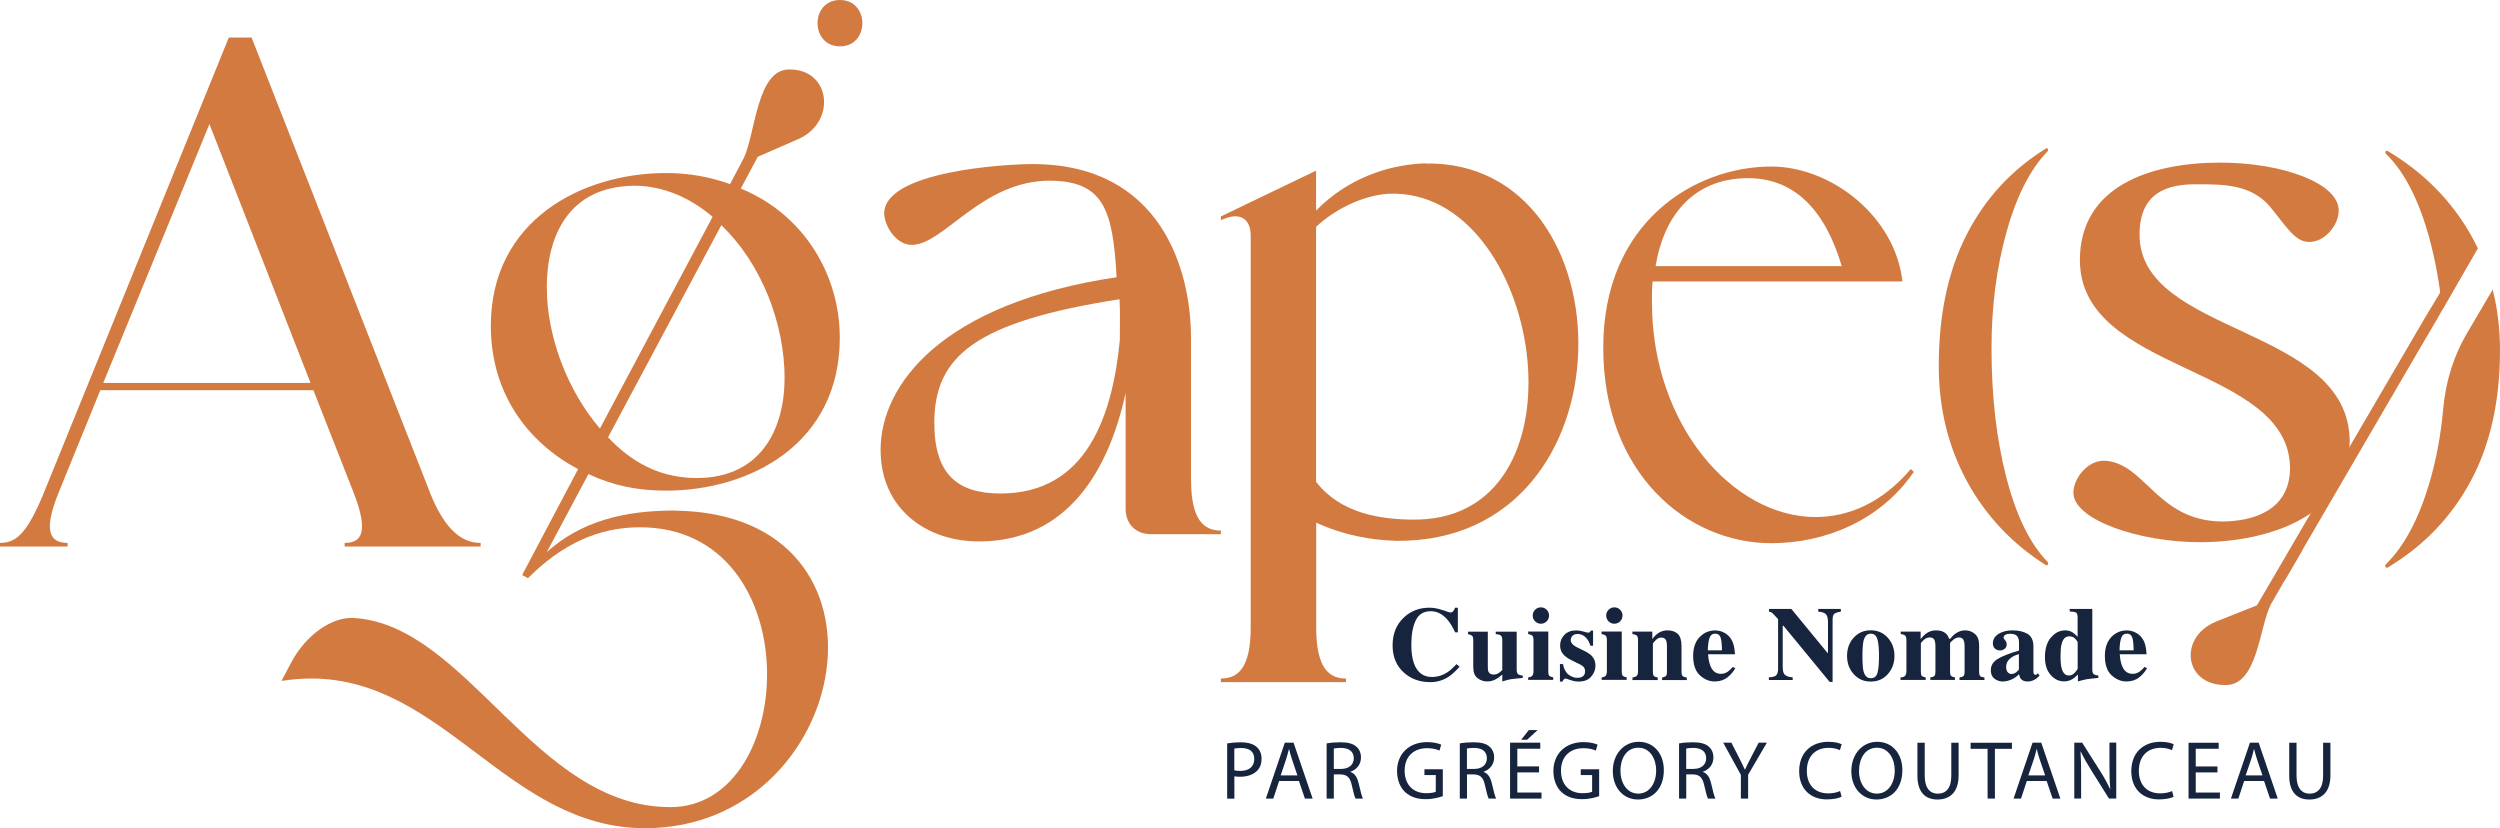
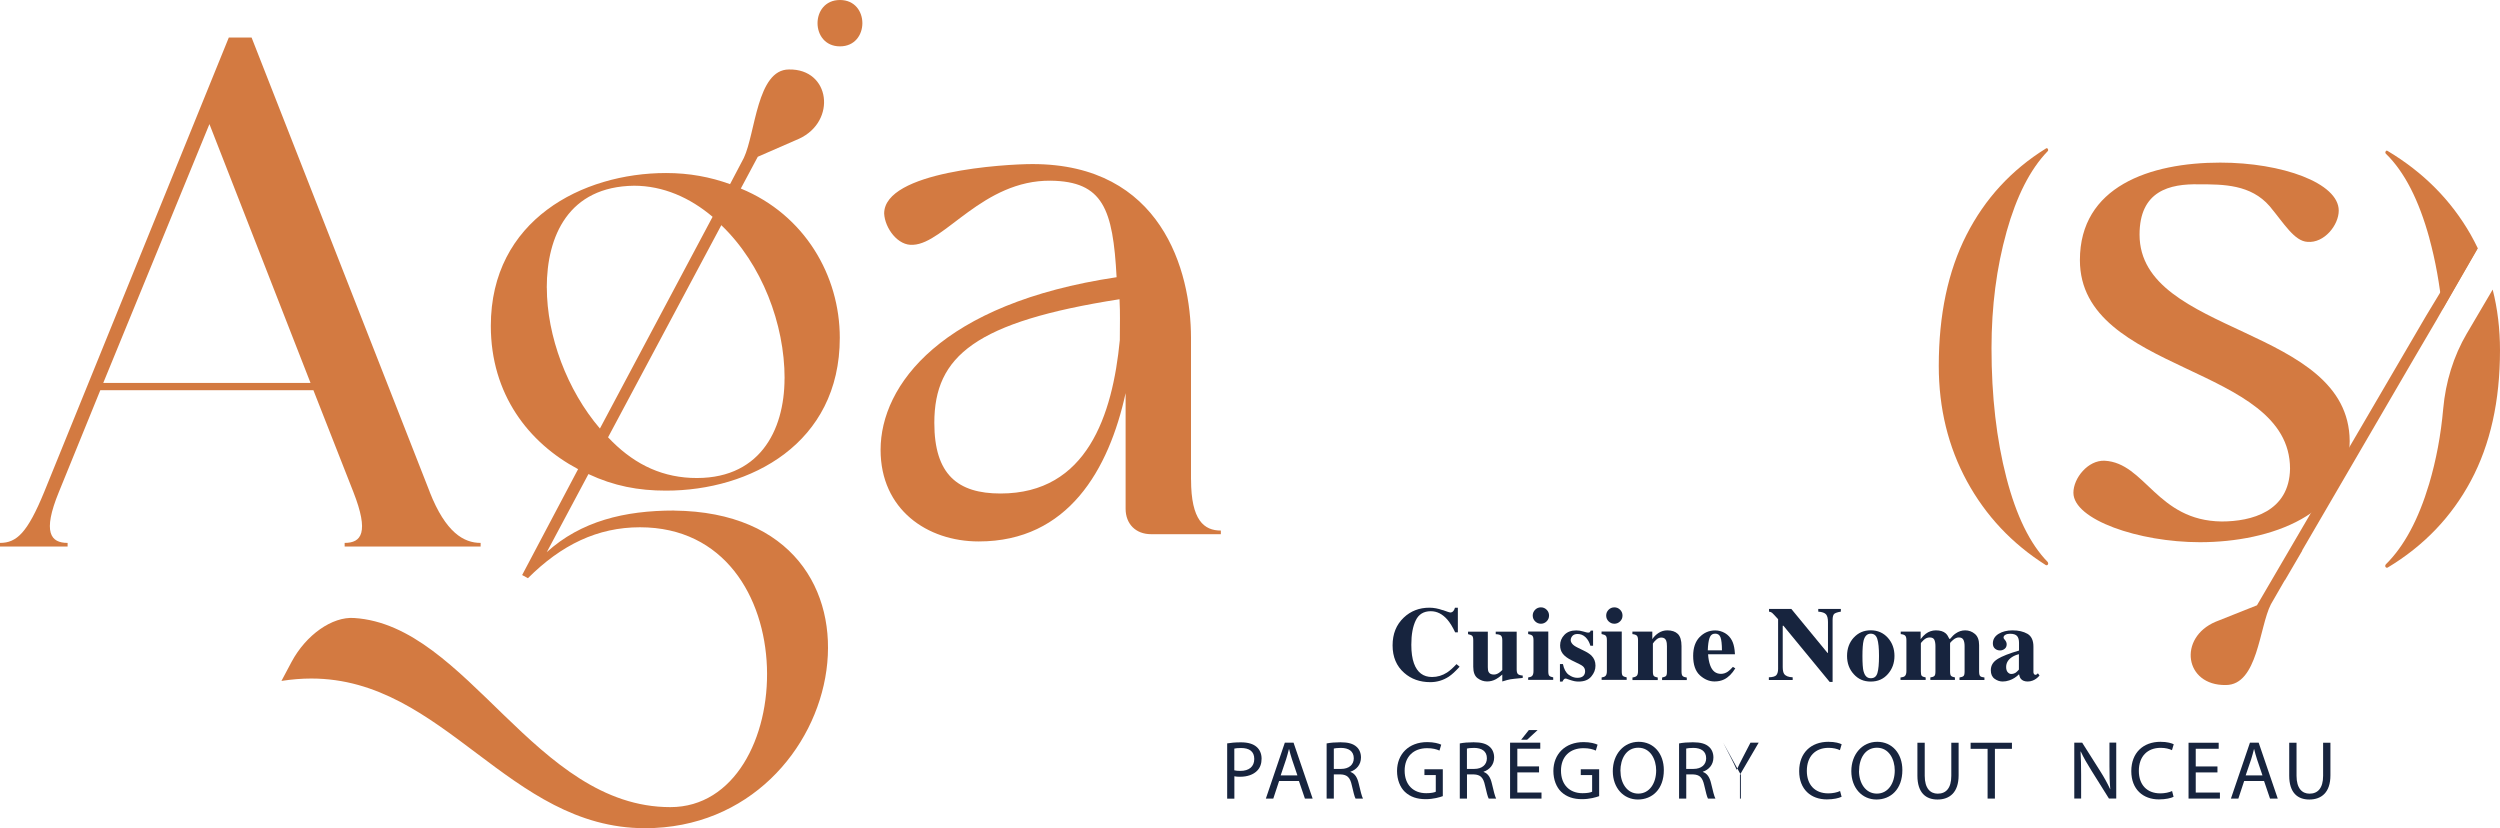
<svg xmlns="http://www.w3.org/2000/svg" id="b" data-name="Calque 2" viewBox="0 0 427.1 141.48">
  <g id="c" data-name="Logo fond Blanc">
    <g id="d" data-name="Cuisine Nomade">
      <path d="M246.47,104.22c.77.28,1.19.42,1.28.42.23,0,.41-.09.55-.26.14-.18.22-.36.26-.55h.5v4.2h-.46c-.43-.91-.87-1.63-1.32-2.16-.84-.97-1.79-1.45-2.85-1.45-1.2,0-2.06.52-2.56,1.56-.51,1.04-.76,2.43-.76,4.18,0,1.29.15,2.34.45,3.17.56,1.55,1.59,2.33,3.09,2.33.92,0,1.78-.26,2.57-.77.46-.3.99-.77,1.61-1.43l.53.44c-.7.78-1.32,1.35-1.85,1.7-.95.62-2,.94-3.16.94-1.77,0-3.26-.53-4.45-1.58-1.33-1.16-1.99-2.73-1.99-4.7s.63-3.53,1.9-4.74c1.19-1.13,2.65-1.7,4.38-1.7.75,0,1.5.14,2.27.42" style="fill: #17243e; stroke-width: 0px;" />
      <path d="M254.18,107.9v6.09c0,.36.04.63.13.8.15.3.45.45.9.45.29,0,.57-.09.84-.27.16-.1.36-.27.6-.5v-5.09c0-.38-.07-.64-.22-.79-.15-.15-.45-.23-.9-.25v-.43h3.58v6.47c0,.37.07.63.21.77.14.14.41.23.82.26v.41c-1.11.11-1.81.18-2.1.23-.29.05-.75.17-1.39.37v-1.18c-.42.37-.78.63-1.06.78-.49.27-1,.4-1.53.4-.58,0-1.12-.18-1.62-.55-.5-.37-.75-1.02-.75-1.96v-4.53c0-.38-.06-.63-.18-.75-.12-.12-.36-.21-.71-.29v-.43h3.38Z" style="fill: #17243e; stroke-width: 0px;" />
      <path d="M261.07,115.74c.32-.05.53-.13.65-.24.18-.16.26-.44.26-.85v-5.28c0-.37-.06-.61-.18-.75-.12-.13-.36-.23-.73-.3v-.43h3.44v6.82c0,.39.06.64.18.75.12.11.34.2.66.26v.43h-4.28v-.43ZM262.26,104.17c.27-.27.6-.41.99-.41s.71.14.98.41c.27.27.41.6.41.99s-.14.72-.41.99c-.27.27-.6.41-.98.41s-.71-.14-.99-.41c-.27-.27-.41-.6-.41-.99s.14-.71.41-.99" style="fill: #17243e; stroke-width: 0px;" />
      <path d="M266.51,113.45h.5c.18.86.5,1.46.98,1.82.48.35.97.53,1.47.53.46,0,.8-.1,1.02-.31.22-.21.32-.48.32-.82,0-.32-.12-.6-.35-.82-.13-.12-.34-.25-.62-.39l-1.33-.65c-.7-.35-1.2-.72-1.51-1.12-.31-.4-.46-.88-.46-1.43,0-.69.24-1.29.73-1.8.49-.51,1.16-.76,2.03-.76.38,0,.78.06,1.21.19.43.13.69.19.8.19.15,0,.25-.03.31-.09.06-.06.11-.15.15-.26h.4v2.59h-.46c-.17-.61-.45-1.09-.83-1.46-.39-.37-.84-.55-1.35-.55-.4,0-.69.11-.89.33-.19.22-.29.46-.29.72,0,.21.09.42.26.63.17.22.49.44.96.67l.98.48c.61.29,1.05.58,1.33.85.47.47.7,1.04.7,1.73s-.24,1.29-.72,1.86c-.48.58-1.21.86-2.17.86-.24,0-.48-.02-.72-.07-.24-.05-.54-.14-.9-.26l-.31-.11c-.11-.04-.18-.07-.21-.07-.03,0-.06,0-.1,0-.1,0-.18.04-.26.12-.07.08-.16.21-.25.4h-.43v-2.97Z" style="fill: #17243e; stroke-width: 0px;" />
      <path d="M273.61,115.74c.32-.05.53-.13.65-.24.18-.16.26-.44.26-.85v-5.28c0-.37-.06-.61-.18-.75-.12-.13-.37-.23-.73-.3v-.43h3.45v6.82c0,.39.06.64.18.75.12.11.34.2.66.26v.43h-4.28v-.43ZM274.81,104.17c.27-.27.6-.41.99-.41s.71.14.98.41c.27.27.41.6.41.99s-.13.72-.41.99c-.27.27-.6.41-.98.41s-.71-.14-.99-.41c-.27-.27-.41-.6-.41-.99s.14-.71.41-.99" style="fill: #17243e; stroke-width: 0px;" />
      <path d="M278.89,115.74c.33-.04.57-.13.72-.27.15-.14.23-.41.23-.82v-5.28c0-.37-.06-.62-.19-.76-.13-.14-.38-.24-.77-.28v-.43h3.4v1.29c.29-.43.65-.79,1.09-1.07.44-.28.93-.43,1.47-.43.77,0,1.37.2,1.79.6.42.4.64,1.1.64,2.1v4.34c0,.4.07.66.21.78.14.12.37.2.69.24v.43h-4.22v-.43c.32-.07.54-.15.66-.26.12-.11.17-.36.17-.75v-4.35c0-.41-.04-.72-.12-.92-.14-.37-.42-.55-.83-.55-.31,0-.59.11-.85.34-.26.23-.46.45-.6.68v4.8c0,.39.06.64.17.75.12.11.34.2.66.26v.43h-4.32v-.43Z" style="fill: #17243e; stroke-width: 0px;" />
      <path d="M290.37,108.84c.73-.76,1.62-1.14,2.66-1.14.59,0,1.15.16,1.67.46.52.31.92.74,1.2,1.29.21.42.36.95.44,1.61.04.31.06.55.06.71h-4.59c.04.72.16,1.34.35,1.87.35.99.97,1.48,1.85,1.48.42,0,.82-.13,1.19-.39.23-.16.51-.42.85-.8l.41.25c-.56.91-1.2,1.55-1.93,1.9-.48.23-1.02.34-1.63.34-.88,0-1.71-.35-2.48-1.04-.77-.7-1.16-1.81-1.16-3.33,0-1.38.37-2.45,1.1-3.21M294.18,111.1c-.01-1.06-.09-1.8-.25-2.22s-.46-.63-.91-.63-.79.24-.96.73c-.17.48-.27,1.19-.3,2.12h2.42Z" style="fill: #17243e; stroke-width: 0px;" />
      <path d="M302.19,115.71c.67-.02,1.1-.15,1.29-.38.19-.24.29-.59.29-1.05v-8.5c-.55-.61-.89-.97-1.02-1.08-.13-.11-.3-.18-.53-.21v-.46h3.81l6.17,7.5h.09v-5.27c0-.61-.11-1.04-.33-1.3-.22-.26-.66-.42-1.33-.47v-.46h3.86v.46c-.56.09-.93.22-1.12.37-.19.16-.29.51-.29,1.06v10.58h-.5l-7.9-9.6h-.12v7.04c0,.55.08.94.23,1.17.24.37.73.57,1.47.6v.46h-4.07v-.46Z" style="fill: #17243e; stroke-width: 0px;" />
      <path d="M316.7,108.93c.77-.84,1.73-1.25,2.9-1.25s2.16.43,2.92,1.28c.76.85,1.13,1.89,1.13,3.1s-.37,2.23-1.12,3.09c-.75.86-1.72,1.29-2.93,1.29s-2.14-.42-2.9-1.26c-.77-.84-1.15-1.88-1.15-3.13s.39-2.3,1.15-3.13M318.38,114.7c.2.78.61,1.17,1.22,1.17s.96-.3,1.14-.89c.18-.6.27-1.57.27-2.91s-.1-2.31-.29-2.91c-.19-.6-.56-.9-1.12-.9-.61,0-1.01.39-1.22,1.17-.13.52-.2,1.4-.2,2.64s.06,2.14.19,2.64" style="fill: #17243e; stroke-width: 0px;" />
      <path d="M324.71,115.74c.33-.04.55-.11.68-.21.2-.16.3-.45.3-.88v-5.28c0-.38-.07-.63-.2-.77-.13-.14-.39-.23-.77-.27v-.43h3.4v1.29c.3-.39.59-.7.87-.91.52-.39,1.1-.59,1.74-.59.72,0,1.28.17,1.67.51.22.19.43.51.63.95h.12c.34-.42.66-.73.97-.94.49-.34,1.03-.52,1.6-.52.63,0,1.19.2,1.67.61.48.4.72,1.04.72,1.91v4.52c0,.41.07.68.2.79.13.11.37.19.71.22v.43h-4.26v-.43c.33-.05.56-.13.68-.24.13-.11.19-.37.19-.77v-4.35c0-.47-.07-.83-.21-1.09-.14-.26-.4-.39-.78-.39-.31,0-.64.14-.98.43-.34.28-.51.48-.51.59v4.8c0,.39.06.64.17.75.12.11.34.2.66.26v.43h-4.2v-.43c.32-.04.54-.12.67-.23.14-.11.2-.37.2-.78v-4.35c0-.46-.07-.81-.19-1.08-.13-.26-.39-.39-.8-.39-.37,0-.71.15-1.03.45-.32.3-.47.49-.47.57v4.8c0,.39.05.64.16.75s.33.2.66.26v.43h-4.3v-.43Z" style="fill: #17243e; stroke-width: 0px;" />
      <path d="M341.28,112.57c.78-.47,2-.95,3.65-1.43v-1.31c0-.53-.11-.92-.34-1.18-.23-.25-.62-.38-1.2-.38-.32,0-.59.06-.79.18-.21.12-.31.27-.31.45,0,.07.01.13.04.18.02.05.06.1.11.15l.1.12c.08.1.15.21.2.33.05.12.08.25.08.38,0,.34-.11.6-.34.78-.23.18-.49.28-.78.28-.35,0-.64-.1-.88-.31s-.36-.5-.36-.88c0-.69.32-1.23.97-1.64.65-.4,1.45-.6,2.39-.6,1.02,0,1.87.2,2.55.59.68.4,1.02,1.13,1.02,2.19v4.35c0,.13.03.24.1.33.07.09.14.14.22.14.07,0,.13-.01.19-.04.05-.03.14-.1.26-.22l.27.38c-.35.41-.74.7-1.17.86-.27.11-.55.16-.85.16-.53,0-.92-.16-1.17-.46-.14-.18-.24-.44-.31-.78-.5.5-1.06.85-1.68,1.05-.38.13-.75.19-1.12.19-.49,0-.95-.16-1.38-.47-.43-.31-.64-.8-.64-1.46,0-.81.39-1.45,1.17-1.92M344.41,114.88c.14-.11.31-.27.5-.49v-2.63c-.48.12-.9.3-1.26.55-.61.43-.92.97-.92,1.64,0,.39.09.69.27.89.18.2.38.3.6.3.29,0,.56-.09.82-.26" style="fill: #17243e; stroke-width: 0px;" />
-       <path d="M350.39,108.92c.68-.82,1.49-1.23,2.43-1.23.47,0,.89.12,1.26.35.23.14.51.39.86.75v-3.29c0-.45-.09-.74-.26-.84-.17-.11-.54-.18-1.09-.2v-.43h3.86v10.34c0,.37.07.63.21.77.14.14.41.23.82.26v.41c-1,.1-1.65.17-1.95.22-.29.05-.81.18-1.54.38v-1.18c-.34.35-.65.61-.93.78-.44.27-.92.4-1.44.4-.88,0-1.64-.37-2.29-1.11-.65-.74-.97-1.75-.97-3.03,0-1.42.34-2.54,1.01-3.36M354.49,114.89c.31-.34.46-.59.46-.73v-4.37c0-.15-.13-.36-.4-.65-.26-.29-.61-.43-1.05-.43-.64,0-1.07.44-1.3,1.32-.12.47-.18,1.14-.18,2.01,0,.92.06,1.62.18,2.09.22.85.63,1.27,1.25,1.27.39,0,.74-.17,1.04-.52" style="fill: #17243e; stroke-width: 0px;" />
-       <path d="M360.69,108.84c.74-.76,1.62-1.14,2.66-1.14.59,0,1.15.16,1.67.46.52.31.92.74,1.2,1.29.21.42.36.95.44,1.61.04.31.06.55.06.71h-4.58c.04.72.16,1.34.35,1.87.35.99.97,1.48,1.86,1.48.42,0,.82-.13,1.19-.39.23-.16.51-.42.85-.8l.41.25c-.55.91-1.2,1.55-1.93,1.9-.47.23-1.02.34-1.63.34-.88,0-1.71-.35-2.48-1.04-.77-.7-1.16-1.81-1.16-3.33,0-1.38.37-2.45,1.1-3.21M364.51,111.1c-.01-1.06-.09-1.8-.25-2.22-.15-.42-.46-.63-.91-.63s-.79.24-.96.73c-.17.48-.27,1.19-.29,2.12h2.42Z" style="fill: #17243e; stroke-width: 0px;" />
    </g>
    <g id="e" data-name="Agape(s)">
      <path d="M73.42,84.05L42.98,6.41h-3.89L7.55,84.05c-2.86,6.96-4.69,8.7-7.55,8.7v.62h11.55v-.62c-2.86,0-4.35-1.74-1.49-8.7l7.08-17.39h36.4l6.83,17.39c2.73,6.96,1.37,8.7-1.49,8.7v.62h23.23v-.62c-2.86,0-5.96-1.74-8.7-8.7M17.64,65.42l18.14-44.22,17.27,44.22H17.64Z" style="fill: #d37a41; stroke-width: 0px;" />
      <path d="M115.15,87.22c-8.45,0-15.9,1.81-21.74,7.11l7.12-13.34c4.35,2.04,8.53,2.83,13.25,2.83,14.41,0,29.69-8.02,29.69-26.11,0-10.61-5.98-21.01-16.91-25.5l2.9-5.43,7.06-3.08c6.46-2.99,5.34-11.97-1.74-11.83-5.47,0-5.71,10.88-7.7,15.1l-2.36,4.49c-3.36-1.22-6.96-1.9-10.93-1.9-14.29,0-29.94,8.02-29.94,26.11,0,11.7,6.46,19.99,14.91,24.48l-9.56,18.09.99.54c5.71-5.71,11.92-8.7,19.13-8.7,28.95,0,27.19,47.81,5.2,47.81-23.11,0-34.64-31.08-54.02-32.31-3.73-.27-8.2,2.86-10.68,7.48l-1.74,3.27c1.74-.27,3.48-.41,5.09-.41,22.73,0,33.67,25.57,57.02,25.57,35.53,0,45.47-53.85,4.97-54.26M134.03,64.64c0,8.98-4.35,17.54-16.02,17-5.59-.27-10.15-2.71-14.13-6.93l19.35-36.24c6.96,6.66,10.81,16.92,10.81,26.17M93.41,49.14c0-8.84,3.73-17.27,14.91-17.41,4.97,0,9.57,2.04,13.42,5.31l-19.25,36.17c-5.59-6.53-9.07-15.78-9.07-24.07" style="fill: #d37a41; stroke-width: 0px;" />
      <path d="M203.47,81.94v-24.22c0-11.55-5.09-29.69-27.08-29.69-4.72,0-25.34,1.24-25.34,8.45.12,2.49,2.36,5.59,4.97,5.34,5.34-.25,11.92-11.07,23.48-10.95,8.94.12,10.64,4.81,11.26,16.49-29.94,4.47-40.32,18.43-40.32,29.49,0,10.19,7.95,15.65,16.77,15.65,15.28,0,22.24-12.3,25.09-25.34v19.75c0,2.61,1.74,4.35,4.35,4.35h11.92v-.62c-2.86,0-5.09-1.74-5.09-8.7M191.31,58.1c-1.24,12.8-5.59,26.21-20.38,26.21-7.33,0-11.31-3.25-11.31-12.07,0-11.43,7.05-17.27,31.64-21.12.13,2.73.05,3.74.05,6.97" style="fill: #d37a41; stroke-width: 0px;" />
      <path d="M342.8,39.61c-1.71,6.11-2.57,12.73-2.57,19.88,0,8.2.85,15.57,2.54,22.1,1.69,6.53,4.04,11.33,7.04,14.4.11.16.13.3.06.44-.08.13-.19.17-.35.12-5.77-3.65-10.26-8.42-13.48-14.32-3.21-5.9-4.82-12.47-4.82-19.72,0-8.73,1.58-16.19,4.73-22.37,3.15-6.19,7.68-11.11,13.56-14.76.15-.11.27-.08.35.08.08.16.06.29-.06.4-2.96,3.07-5.3,7.66-7.01,13.77" style="fill: #d37a41; stroke-width: 0px;" />
-       <path d="M326.44,80.13c-4.85,5.71-10.56,8.2-16.27,8.2-14.16,0-27.95-15.78-27.95-36.65,0-1.37-.02-2.22.11-3.59h42.68c-1.24-11.18-12.22-19.64-22.41-19.64-13.04,0-28.7,9.44-28.7,30.93s14.29,33.42,28.7,33.42c9.19,0,18.63-3.85,24.35-12.17l-.5-.5ZM298.37,30.44c8.07-.12,13.42,5.34,16.27,15.03h-31.8c1.37-8.45,6.33-14.9,15.52-15.03" style="fill: #d37a41; stroke-width: 0px;" />
      <path d="M359.55,78.71c6.96.37,8.93,10.25,19.99,10.38,5.09,0,11.57-1.68,11.69-9.01,0-17.89-35.9-16.15-35.9-35.65,0-12.55,11.93-16.65,23.97-16.65,10.56,0,20.25,3.48,20.25,8.2,0,2.48-2.49,5.59-5.34,5.34-2.24-.12-3.98-3.11-6.46-6.09-3.23-3.73-7.93-3.74-12.03-3.74-5.09-.12-10.2,1.13-10.2,8.59,0,17.27,35.78,15.53,35.9,35.28,0,12.55-13.54,17.27-25.59,17.27-10.43,0-21.61-3.85-21.61-8.45,0-2.49,2.48-5.59,5.34-5.47" style="fill: #d37a41; stroke-width: 0px;" />
-       <path d="M243.47,27.9c-6.58.25-13.42,2.73-18.63,8.08v-6.83l-16.27,7.83v.62l1-.37c2.48-.87,4.1.37,4.1,2.98v62.85h0v4.17c0,6.96-2.24,8.69-5.09,8.69v.62h21.37v-.62c-2.86,0-5.09-1.74-5.09-8.69v-9.4h0v-8.54c4.6,2.11,9.19,2.98,13.79,3.11,40.87.25,40.12-65.09,4.85-64.47ZM242.37,88.76c-6.58.12-13.43-1.11-17.53-6.45v-43.56c3.6-3.35,8.4-5.4,12.37-5.65,26.09-1.12,35.09,54.79,5.16,55.66Z" style="fill: #d37a41; stroke-width: 0px;" />
      <path d="M420.22,44.46l-5.71,9.44-3.35,5.73-.04.07-25.54,43.71-7.06,2.81c-6.46,2.73-5.34,10.93,1.74,10.81,5.47,0,5.71-9.94,7.7-13.79l2.36-4.1s.02,0,.03.01l2.97-5.08s-.02-.01-.03-.02l19.25-33.04s0,0,0,0l3.72-6.34,7.02-12.27-3.09,2.05Z" style="fill: #d37a41; stroke-width: 0px;" />
      <path d="M415.03,40.71c1.04,3.79,1.77,7.86,2.21,12.19l6.07-10.48c-.38-.79-.79-1.57-1.22-2.34-3.35-5.87-8.07-10.63-14.17-14.28-.16-.11-.28-.08-.36.08-.08.16-.06.29.06.4,3.15,3.07,5.62,7.88,7.42,14.44" style="fill: #d37a41; stroke-width: 0px;" />
      <path d="M421.45,56.94c-2.31,3.93-3.64,8.33-4.05,12.87-.4,4.53-1.21,8.83-2.41,12.87-1.82,6.08-4.28,10.66-7.39,13.73-.12.16-.14.3-.06.44.08.13.2.17.36.12,6.17-3.7,10.92-8.65,14.23-14.84s4.97-13.62,4.97-22.3c0-3.63-.42-7.09-1.25-10.36l-4.4,7.48Z" style="fill: #d37a41; stroke-width: 0px;" />
      <path d="M143.5,7.92c5.1,0,5.11-7.92,0-7.92s-5.11,7.92,0,7.92" style="fill: #d37a41; stroke-width: 0px;" />
    </g>
    <g id="f" data-name="Par Grégory Coutanceau">
      <path d="M209.64,127c.6-.1,1.37-.18,2.37-.18,1.22,0,2.11.28,2.68.79.52.45.84,1.15.84,2s-.25,1.54-.74,2.04c-.65.69-1.71,1.05-2.92,1.05-.37,0-.71-.01-.99-.08v3.82h-1.23v-9.43ZM210.87,131.6c.27.07.61.1,1.02.1,1.49,0,2.39-.72,2.39-2.04s-.89-1.87-2.25-1.87c-.54,0-.95.04-1.16.1v3.71Z" style="fill: #17243e; stroke-width: 0px;" />
      <path d="M218.52,133.43l-.99,3h-1.27l3.24-9.55h1.49l3.26,9.55h-1.32l-1.02-3h-3.39ZM221.65,132.47l-.93-2.75c-.21-.62-.35-1.19-.49-1.74h-.03c-.14.57-.3,1.15-.48,1.73l-.93,2.76h2.87Z" style="fill: #17243e; stroke-width: 0px;" />
      <path d="M226.63,127.01c.62-.13,1.52-.2,2.37-.2,1.32,0,2.17.24,2.76.78.48.42.75,1.08.75,1.81,0,1.26-.79,2.1-1.8,2.44v.04c.74.25,1.17.94,1.4,1.93.31,1.33.54,2.25.74,2.62h-1.27c-.16-.27-.37-1.09-.64-2.28-.28-1.32-.79-1.81-1.91-1.85h-1.16v4.13h-1.23v-9.42ZM227.87,131.36h1.26c1.32,0,2.15-.72,2.15-1.81,0-1.23-.89-1.77-2.19-1.78-.6,0-1.02.06-1.22.11v3.48Z" style="fill: #17243e; stroke-width: 0px;" />
      <path d="M246.5,136.01c-.55.2-1.64.52-2.93.52-1.45,0-2.63-.37-3.57-1.26-.82-.79-1.33-2.07-1.33-3.56.01-2.85,1.97-4.93,5.17-4.93,1.11,0,1.97.24,2.38.44l-.3,1.01c-.51-.23-1.15-.41-2.11-.41-2.32,0-3.84,1.44-3.84,3.84s1.46,3.85,3.68,3.85c.81,0,1.36-.11,1.64-.25v-2.85h-1.94v-.99h3.14v4.59Z" style="fill: #17243e; stroke-width: 0px;" />
      <path d="M249.38,127.01c.62-.13,1.52-.2,2.37-.2,1.32,0,2.17.24,2.76.78.48.42.75,1.08.75,1.81,0,1.26-.8,2.1-1.8,2.44v.04c.74.25,1.17.94,1.4,1.93.31,1.33.54,2.25.74,2.62h-1.27c-.16-.27-.37-1.09-.64-2.28-.28-1.32-.79-1.81-1.91-1.85h-1.16v4.13h-1.23v-9.42ZM250.61,131.36h1.26c1.32,0,2.15-.72,2.15-1.81,0-1.23-.89-1.77-2.19-1.78-.6,0-1.02.06-1.22.11v3.48Z" style="fill: #17243e; stroke-width: 0px;" />
      <path d="M273.21,136.01c-.55.2-1.64.52-2.93.52-1.44,0-2.63-.37-3.57-1.26-.82-.79-1.33-2.07-1.33-3.56.01-2.85,1.97-4.93,5.17-4.93,1.11,0,1.97.24,2.38.44l-.3,1.01c-.51-.23-1.15-.41-2.11-.41-2.32,0-3.84,1.44-3.84,3.84s1.46,3.85,3.68,3.85c.81,0,1.36-.11,1.64-.25v-2.85h-1.94v-.99h3.14v4.59Z" style="fill: #17243e; stroke-width: 0px;" />
      <path d="M284.25,131.56c0,3.29-2,5.03-4.43,5.03s-4.29-1.95-4.29-4.85,1.88-5.01,4.43-5.01,4.29,2,4.29,4.83M276.84,131.71c0,2.04,1.1,3.87,3.04,3.87s3.06-1.8,3.06-3.96c0-1.9-.99-3.88-3.05-3.88s-3.06,1.88-3.06,3.98" style="fill: #17243e; stroke-width: 0px;" />
      <path d="M286.84,127.01c.62-.13,1.52-.2,2.37-.2,1.32,0,2.17.24,2.76.78.48.42.75,1.08.75,1.81,0,1.26-.79,2.1-1.8,2.44v.04c.74.25,1.17.94,1.4,1.93.31,1.33.54,2.25.74,2.62h-1.27c-.16-.27-.37-1.09-.64-2.28-.29-1.32-.79-1.81-1.91-1.85h-1.16v4.13h-1.23v-9.42ZM288.07,131.36h1.26c1.32,0,2.15-.72,2.15-1.81,0-1.23-.89-1.77-2.19-1.78-.6,0-1.02.06-1.22.11v3.48Z" style="fill: #17243e; stroke-width: 0px;" />
-       <path d="M297.41,136.43v-4.05l-3.02-5.5h1.4l1.35,2.64c.37.72.65,1.3.95,1.97h.03c.27-.62.59-1.25.96-1.97l1.37-2.64h1.4l-3.2,5.48v4.07h-1.25Z" style="fill: #17243e; stroke-width: 0px;" />
+       <path d="M297.41,136.43v-4.05l-3.02-5.5l1.35,2.64c.37.72.65,1.3.95,1.97h.03c.27-.62.59-1.25.96-1.97l1.37-2.64h1.4l-3.2,5.48v4.07h-1.25Z" style="fill: #17243e; stroke-width: 0px;" />
      <path d="M314.61,136.12c-.45.23-1.36.45-2.52.45-2.69,0-4.72-1.7-4.72-4.83s2.03-5.01,4.99-5.01c1.19,0,1.94.25,2.27.42l-.3,1.01c-.47-.23-1.14-.4-1.93-.4-2.24,0-3.72,1.43-3.72,3.94,0,2.34,1.34,3.84,3.67,3.84.75,0,1.52-.16,2.01-.4l.26.98Z" style="fill: #17243e; stroke-width: 0px;" />
      <path d="M325,131.56c0,3.29-2,5.03-4.43,5.03s-4.29-1.95-4.29-4.85,1.88-5.01,4.43-5.01,4.29,2,4.29,4.83M317.59,131.71c0,2.04,1.1,3.87,3.05,3.87s3.06-1.8,3.06-3.96c0-1.9-.99-3.88-3.04-3.88s-3.06,1.88-3.06,3.98" style="fill: #17243e; stroke-width: 0px;" />
      <path d="M328.82,126.89v5.65c0,2.14.95,3.05,2.22,3.05,1.42,0,2.32-.94,2.32-3.05v-5.65h1.25v5.57c0,2.93-1.54,4.13-3.61,4.13-1.96,0-3.43-1.12-3.43-4.08v-5.62h1.25Z" style="fill: #17243e; stroke-width: 0px;" />
      <path d="M262.93,131.96h-3.71v3.44h4.13v1.03h-5.37v-9.55h5.16v1.03h-3.92v3.02h3.71v1.02ZM262.69,124.72l-1.8,1.66h-1.02l1.32-1.66h1.5Z" style="fill: #17243e; stroke-width: 0px;" />
      <polygon points="339.56 127.93 336.66 127.93 336.66 126.89 343.72 126.89 343.72 127.93 340.81 127.93 340.81 136.43 339.56 136.43 339.56 127.93" style="fill: #17243e; stroke-width: 0px;" />
-       <path d="M346.26,133.43l-.99,3h-1.27l3.24-9.55h1.49l3.26,9.55h-1.32l-1.02-3h-3.39ZM349.39,132.47l-.93-2.75c-.21-.62-.36-1.19-.49-1.74h-.03c-.14.57-.3,1.15-.48,1.73l-.94,2.76h2.88Z" style="fill: #17243e; stroke-width: 0px;" />
      <path d="M354.37,136.43v-9.55h1.35l3.06,4.83c.71,1.12,1.26,2.13,1.71,3.1h.03c-.11-1.29-.14-2.45-.14-3.94v-4h1.16v9.55h-1.25l-3.03-4.84c-.67-1.06-1.3-2.15-1.78-3.19h-.04c.07,1.22.1,2.37.1,3.95v4.08h-1.16Z" style="fill: #17243e; stroke-width: 0px;" />
      <path d="M371.35,136.12c-.45.23-1.36.45-2.52.45-2.69,0-4.72-1.7-4.72-4.83s2.03-5.01,4.98-5.01c1.19,0,1.94.25,2.27.42l-.3,1.01c-.47-.23-1.13-.4-1.93-.4-2.24,0-3.73,1.43-3.73,3.94,0,2.34,1.35,3.84,3.67,3.84.75,0,1.52-.16,2.01-.4l.25.98Z" style="fill: #17243e; stroke-width: 0px;" />
      <path d="M383.39,133.43l-.99,3h-1.27l3.25-9.55h1.49l3.26,9.55h-1.32l-1.02-3h-3.39ZM386.52,132.47l-.93-2.75c-.21-.62-.35-1.19-.49-1.74h-.03c-.14.57-.3,1.15-.48,1.73l-.94,2.76h2.87Z" style="fill: #17243e; stroke-width: 0px;" />
      <path d="M392.34,126.89v5.65c0,2.14.95,3.05,2.22,3.05,1.41,0,2.32-.94,2.32-3.05v-5.65h1.25v5.57c0,2.93-1.54,4.13-3.61,4.13-1.96,0-3.43-1.12-3.43-4.08v-5.62h1.25Z" style="fill: #17243e; stroke-width: 0px;" />
      <polygon points="378.83 131.96 375.12 131.96 375.12 135.4 379.25 135.4 379.25 136.43 373.89 136.43 373.89 126.89 379.04 126.89 379.04 127.92 375.12 127.92 375.12 130.94 378.83 130.94 378.83 131.96" style="fill: #17243e; stroke-width: 0px;" />
    </g>
  </g>
</svg>